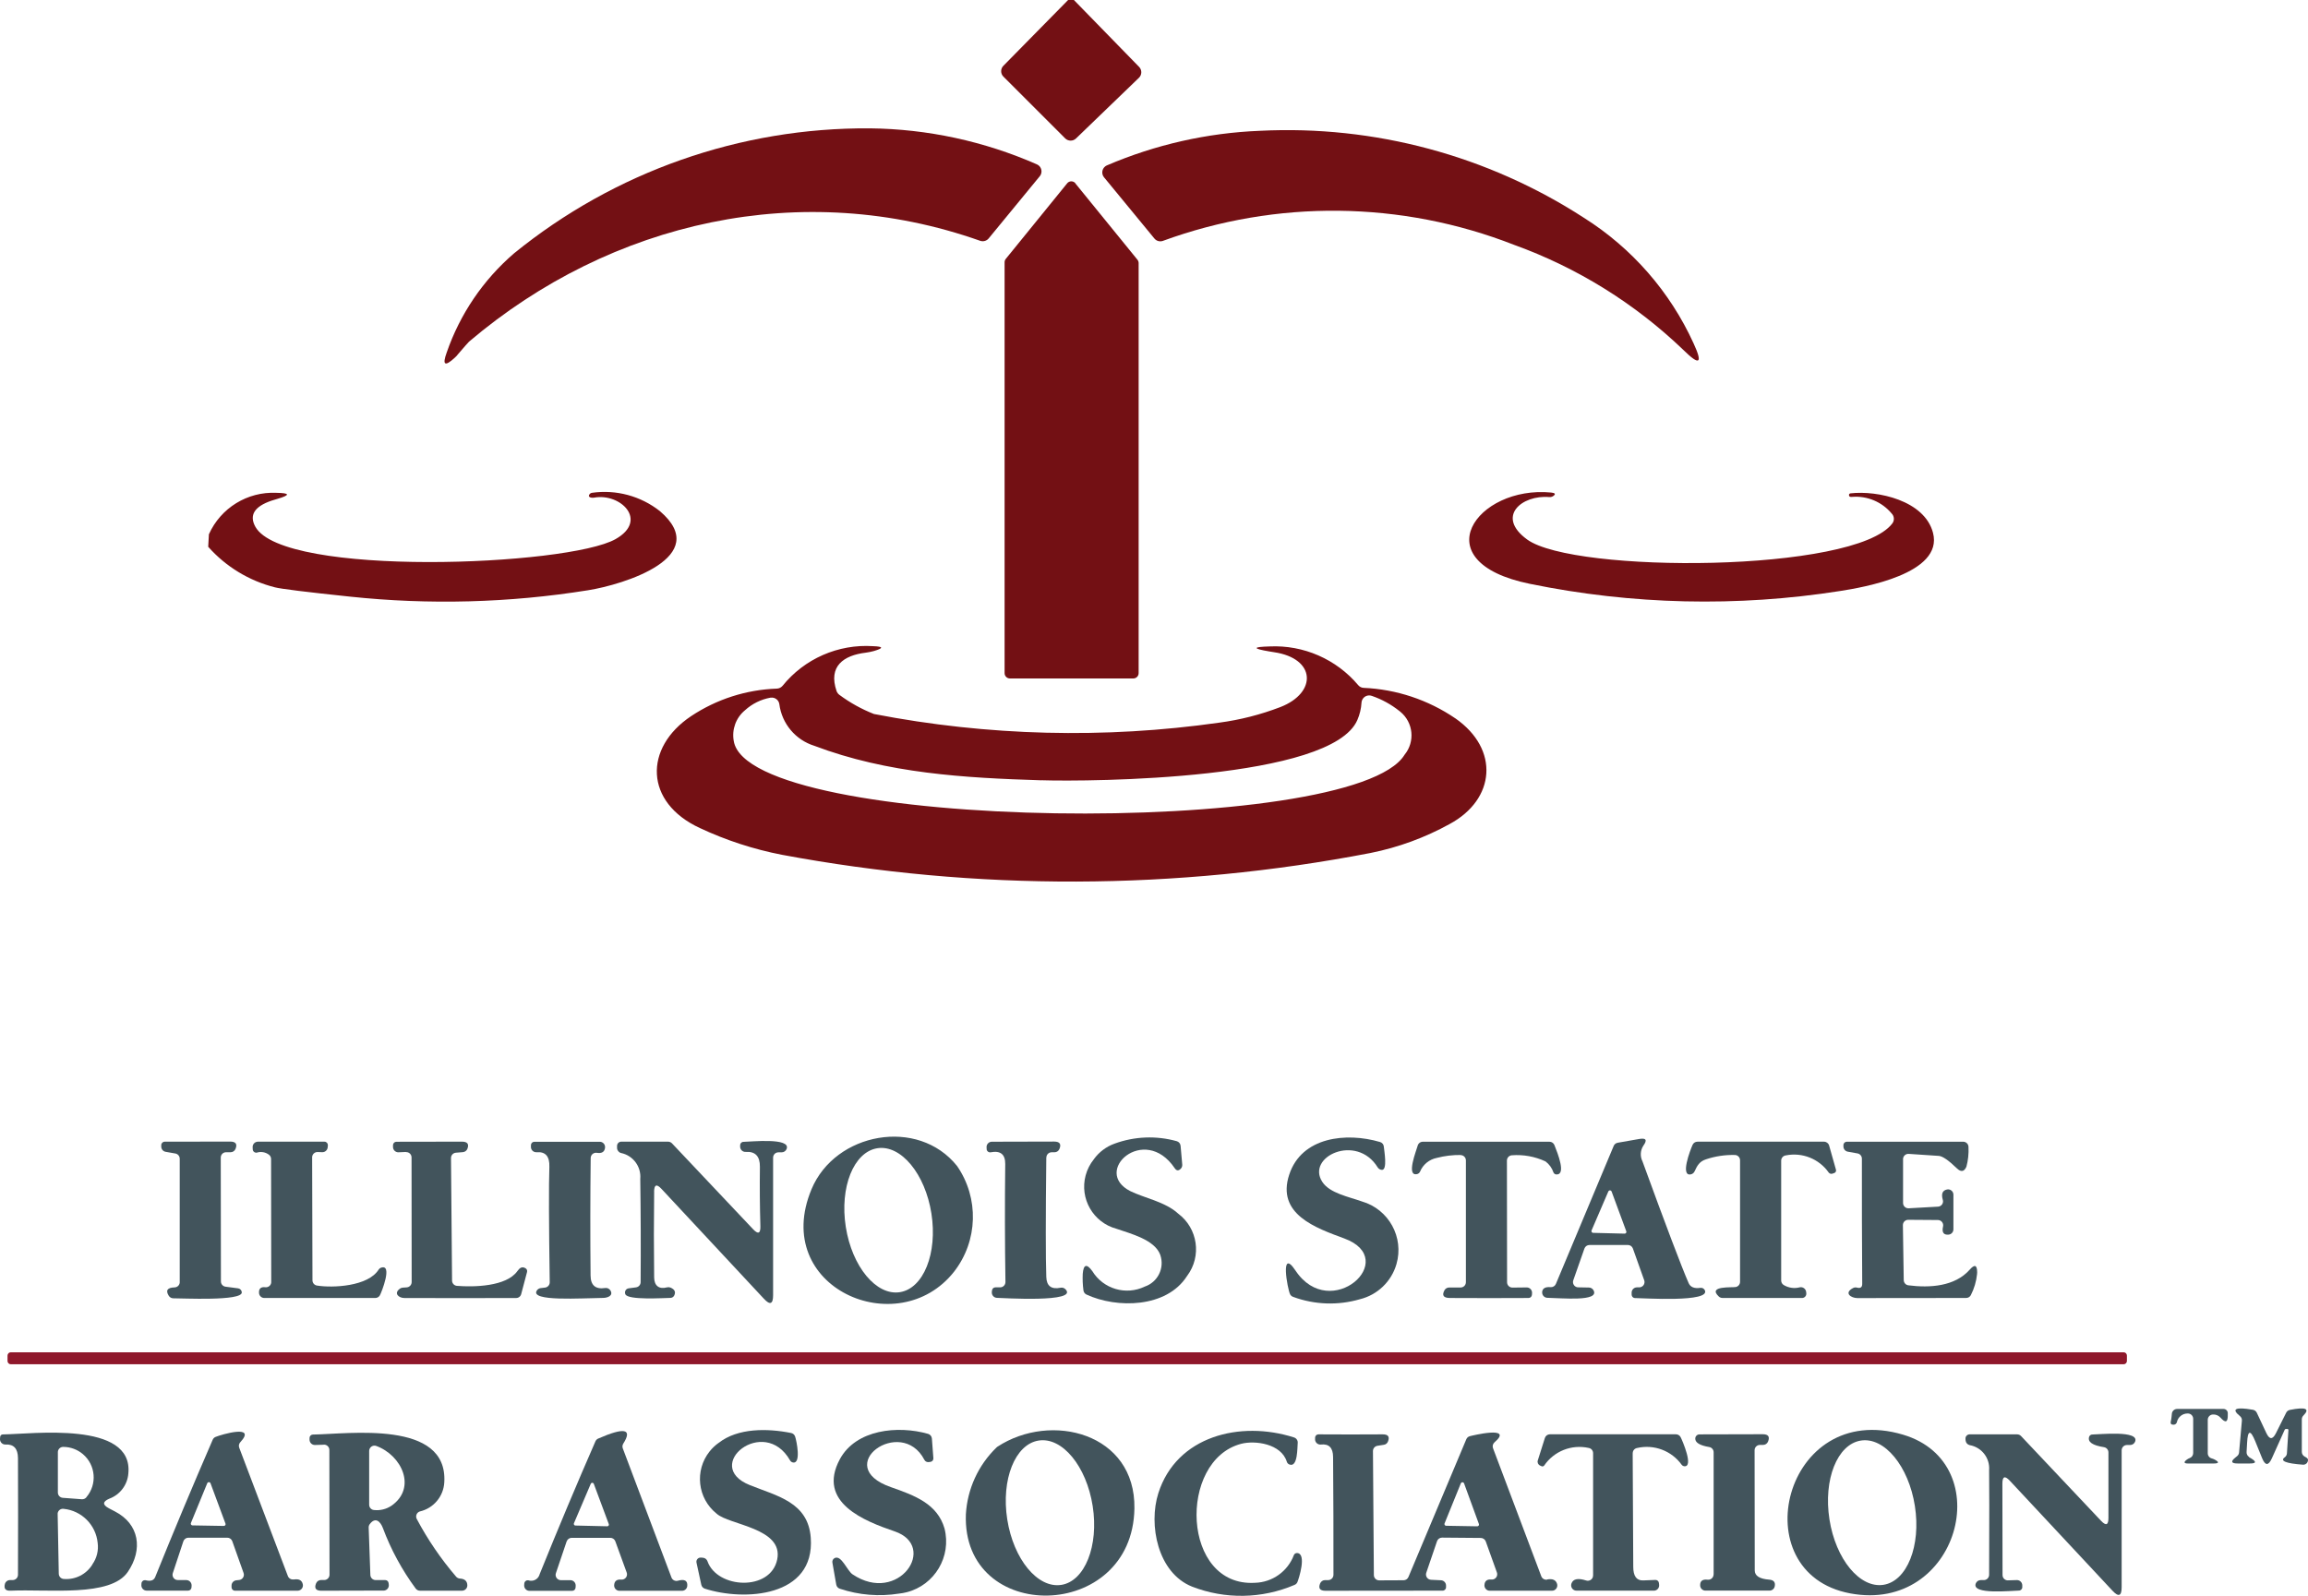
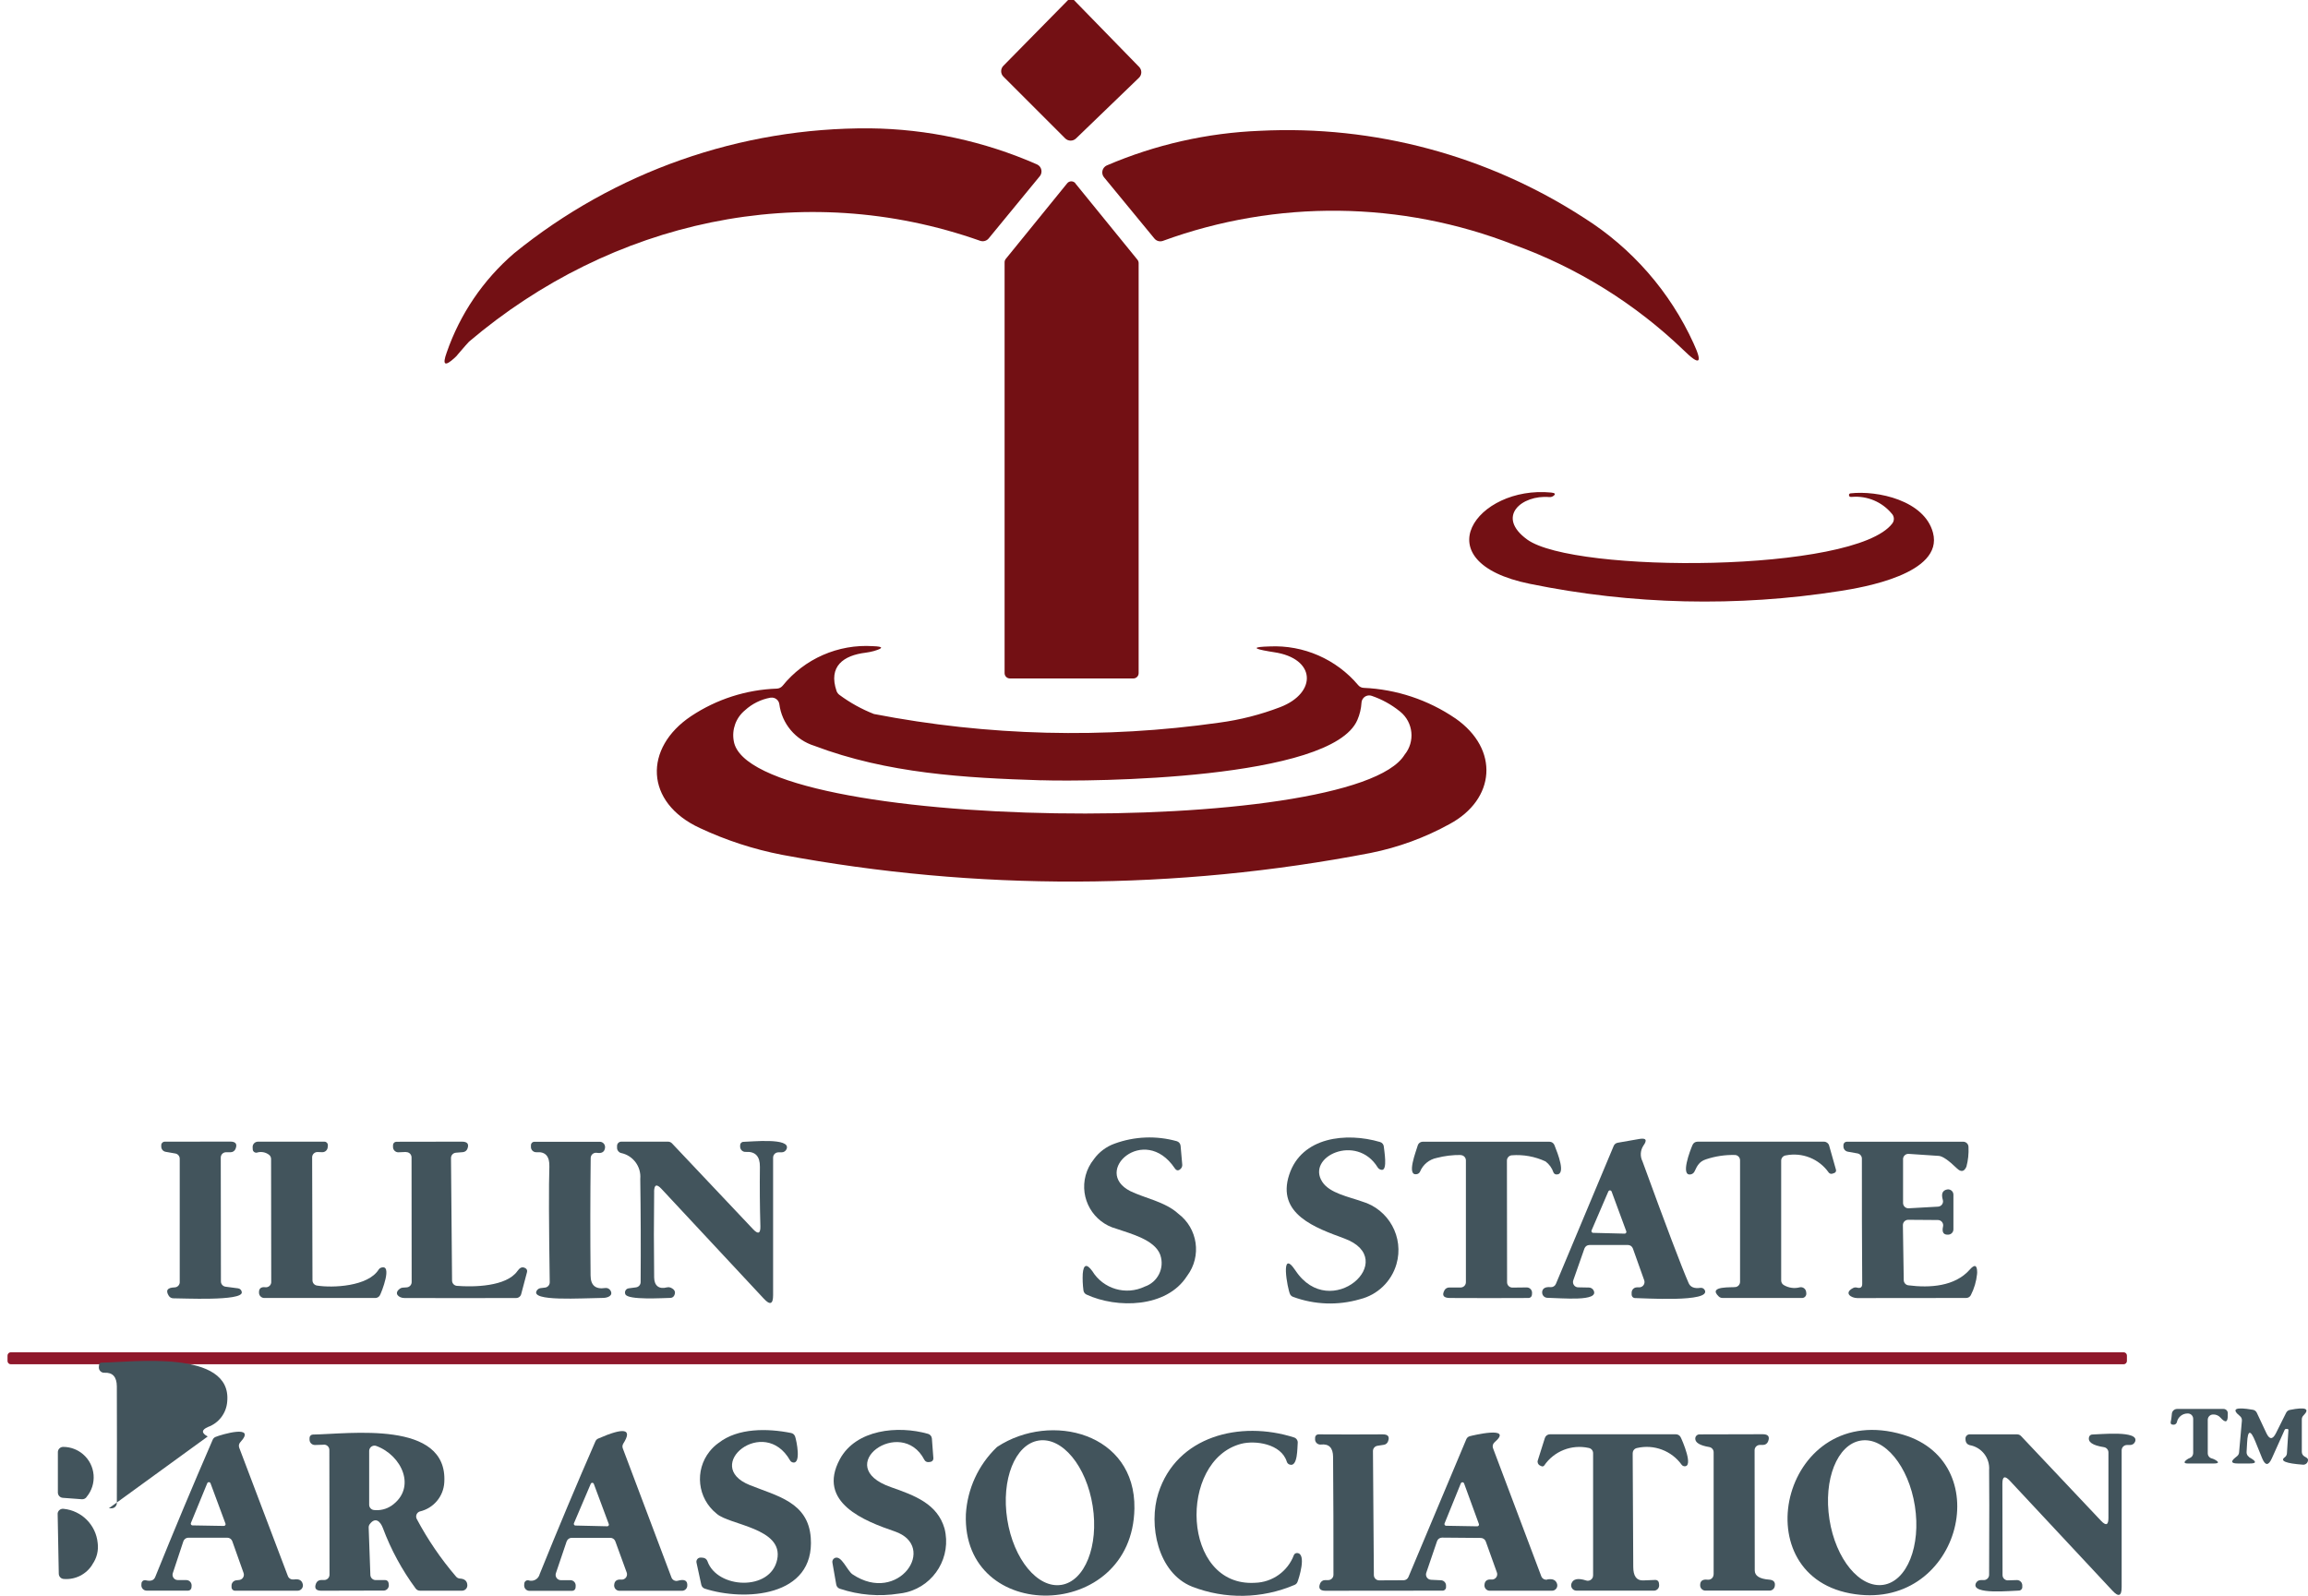
<svg xmlns="http://www.w3.org/2000/svg" id="Layer_1" width="206.825" height="143.023" version="1.1" viewBox="0 0 206.825 143.023">
  <g id="Group_610">
    <path id="Path_2936" d="M95.718,0h.516l5.848,5.999c.263.273.256.707-.017.971h0l-5.642,5.44c-.271.261-.701.257-.969-.007l-5.538-5.538c-.266-.268-.266-.701,0-.969l5.801-5.897Z" fill="#731014" />
    <path id="Path_2937" d="M40.997,31.808c-.079.093-.164.18-.254.261-.884.811-1.122.652-.713-.475,1.19-3.446,3.274-6.515,6.039-8.892,9.006-7.32,20.277-11.28,31.883-11.2,5.156.056,10.247,1.154,14.967,3.229.346.151.506.553.357.9-.026.06-.06.115-.102.165l-4.577,5.572c-.184.223-.488.308-.762.213-15.948-5.634-33.051-1.783-45.798,9.033-.051.041-.399.437-1.045,1.189" fill="#731014" />
    <path id="Path_2938" d="M135.689,21.947c-10.1-3.954-21.297-4.081-31.485-.357-.272.095-.574.01-.756-.213l-4.517-5.49c-.24-.294-.195-.727.099-.966.049-.04.104-.073.162-.099,4.341-1.862,8.988-2.912,13.708-3.099,10.255-.516,20.413,2.21,29.031,7.792,4.305,2.713,7.723,6.626,9.833,11.256.842,1.823.547,2.029-.887.618-4.344-4.177-9.518-7.394-15.185-9.441" fill="#731014" />
    <path id="Path_2939" d="M96.359,16.429l5.566,6.844c.071.085.11.191.111.302v36.756c0,.263-.213.475-.475.475h-11.062c-.263,0-.475-.213-.475-.475V23.5c0-.11.04-.217.111-.302l5.497-6.768c.165-.204.464-.237.669-.072.003.002.005.004.008.006.024.02.046.041.065.065" fill="#731014" />
-     <path id="Path_2940" d="M18.658,49.006l.062-1.12c1.058-2.362,3.454-3.836,6.039-3.717,1.25.018,1.276.201.076.549-.17.051-.334.101-.494.151-1.54.522-2.027,1.299-1.463,2.33,2.488,4.556,28.001,3.538,32.281,1.12,2.982-1.683.433-4.151-1.917-3.718-.22.042-.645-.027-.392-.33.049-.058.118-.095.193-.103,2.171-.31,4.374.283,6.095,1.643,4.789,4.102-3.264,6.59-6.446,7.091-7.051,1.131-14.221,1.322-21.322.571-3.926-.412-6.169-.689-6.727-.832-2.315-.583-4.4-1.849-5.985-3.635" fill="#731014" />
    <path id="Path_2941" d="M165.806,44.218c2.446-.282,6.656.632,7.414,3.532.969,3.685-6.322,4.906-8.307,5.216-9.235,1.454-18.655,1.237-27.813-.639-9.702-1.972-4.754-8.836,1.902-8.183.353.036.424.135.213.295-.109.084-.247.123-.384.111-2.433-.213-4.824,1.732-1.979,3.803,4.178,3.044,29.358,2.996,32.721-1.436.208-.273.182-.658-.062-.9-.866-1.035-2.179-1.588-3.525-1.485-.197.027-.295-.027-.295-.165-.004-.072.048-.135.119-.144" fill="#731014" />
    <path id="Path_2942" d="M130.419,64.382c3.985,2.777,3.58,7.262-.509,9.468-2.217,1.224-4.608,2.1-7.091,2.597-17.413,3.362-35.303,3.418-52.736.165-2.543-.493-5.015-1.298-7.36-2.397-4.975-2.295-5.044-7.195-.79-10.033,2.285-1.519,4.947-2.373,7.689-2.466.19-.009.369-.095.494-.238,1.966-2.439,4.996-3.769,8.122-3.566.939.032.958.178.056.44-.237.064-.478.112-.721.144-1.972.238-3.373,1.21-2.604,3.447.054.142.15.265.276.351.945.698,1.978,1.269,3.071,1.697,10.199,1.976,20.656,2.238,30.941.776,1.874-.249,3.711-.718,5.476-1.395,3.311-1.285,3.202-4.369-.571-4.92l-.426-.069c-1.512-.256-1.5-.405.034-.447,3.045-.143,5.982,1.142,7.945,3.474.119.142.291.228.475.238,2.943.127,5.792,1.074,8.225,2.734M93.317,69.934c-6.878-.213-13.788-.612-20.339-3.09-1.688-.524-2.915-1.985-3.14-3.738-.053-.372-.398-.63-.769-.577h0s-.033,0-.033,0c-.849.154-1.637.545-2.274,1.127-.809.666-1.195,1.717-1.01,2.748,1.292,8.142,55.547,8.747,60.118,1.236.957-1.172.783-2.898-.389-3.855-.026-.021-.052-.041-.078-.061-.738-.59-1.573-1.048-2.466-1.354-.356-.133-.753.047-.886.403-.024.065-.039.133-.043.202-.032.536-.157,1.061-.371,1.553-2.308,5.374-23.925,5.539-28.317,5.401" fill="#731014" />
-     <path id="Path_2943" d="M72.722,106.582c2.126-5.09,9.543-6.467,13.044-2.08,1.986,2.876,1.878,6.708-.266,9.468-5.028,6.391-16.462,1.433-12.777-7.388M80.64,115.81c2.119-.332,3.385-3.489,2.826-7.051s-2.734-6.181-4.847-5.849-3.385,3.489-2.826,7.051,2.734,6.181,4.847,5.849" fill="#42545c" />
    <path id="Path_2944" d="M98.029,103.886c.462-.637,1.106-1.121,1.847-1.387,1.788-.657,3.738-.734,5.573-.222.192.053.33.22.347.418l.147,1.671c.014.133-.029.266-.119.366-.206.222-.391.211-.555-.033-2.716-4.026-7.474.295-3.965,2.061,1.164.584,3.139.951,4.279,2.013,1.76,1.317,2.119,3.812.802,5.572-.008.01-.016.021-.023.031-1.828,2.853-6.277,2.906-9.002,1.647-.151-.071-.253-.215-.271-.38-.065-.491-.085-.986-.062-1.481.07-.849.356-.928.859-.238.978,1.598,3.007,2.197,4.696,1.386,1.165-.392,1.791-1.653,1.4-2.818-.006-.017-.011-.033-.017-.05-.509-1.334-2.615-1.866-3.922-2.317-2.082-.561-3.316-2.703-2.755-4.786.143-.53.395-1.023.741-1.449" fill="#42545c" />
    <path id="Path_2945" d="M115.532,105.272c1.111-3.385,5.111-3.813,8.138-2.92.189.054.324.221.338.417.024.323.357,2.128-.185,2.08-.151-.012-.287-.095-.366-.223-1.895-3.077-6.443-.951-4.958,1.307.664,1.011,2.377,1.329,3.547,1.747,2.406.699,3.791,3.216,3.092,5.622-.451,1.554-1.697,2.751-3.268,3.139-1.967.575-4.066.502-5.988-.209-.119-.04-.218-.125-.276-.238-.227-.455-.926-4.235.485-2.122,3.139,4.714,9.477-.997,4.368-2.878-2.545-.94-6.101-2.17-4.928-5.722" fill="#42545c" />
    <path id="Path_2946" d="M145.882,111.582h-3.447c-.203-.001-.385.127-.452.319l-.997,2.844c-.087.246.041.516.286.605.048.017.099.026.15.026l.973.019c.175.004.333.104.412.26.522,1.021-2.844.683-4.146.66-.262-.006-.47-.223-.465-.485-.001-.017-.001-.035,0-.052.04-.317.292-.456.755-.418.204.016.396-.1.475-.289l5.18-12.368c.062-.15.197-.257.357-.285l1.933-.338c.611-.108.736.09.374.594-.281.424-.312.966-.081,1.419,2.109,5.784,3.487,9.42,4.135,10.906.159.361.508.502,1.05.423.154-.022.306.051.384.185.675,1.159-5.635.726-6.239.731-.168,0-.304-.136-.304-.304h0v-.181c0-.263.213-.475.475-.475h.204c.263,0,.475-.213.475-.475,0-.053-.009-.105-.026-.155l-1.016-2.853c-.068-.188-.247-.314-.447-.314M142.625,110.275c-.034.079.003.171.082.206.018.007.037.011.056.012l2.825.071c.087,0,.157-.071.156-.157,0-.018-.003-.035-.009-.052l-1.316-3.566c-.03-.081-.12-.123-.201-.094-.043.016-.078.05-.094.094l-1.5,3.486Z" fill="#42545c" />
    <path id="Path_2947" d="M16.106,114.901v-11.044c.003-.234-.163-.435-.393-.475l-.869-.152c-.22-.038-.383-.224-.393-.447v-.141c-.007-.169.125-.312.294-.319,0,0,0,0,0,0h.01l5.874-.01c.497,0,.655.22.475.66-.074.179-.248.296-.442.295h-.404c-.263,0-.475.213-.475.475l.014,11.101c-.002.242.178.446.418.475l1.121.147c.182.024.321.173.333.357.052.812-5.365.528-6.134.536-.166.002-.321-.083-.409-.223-.304-.484-.13-.736.522-.755.257-.008.461-.218.461-.475" fill="#42545c" />
    <path id="Path_2948" d="M24.306,114.896l-.014-11.025c0-.147-.069-.286-.185-.376-.307-.235-.708-.308-1.078-.195-.165.04-.332-.061-.372-.227,0,0,0,0,0-.002-.004-.018-.007-.037-.008-.056l-.01-.2c-.01-.262.194-.482.455-.493h5.985c.168.001.303.139.302.307h0v.036l-.019.181c-.03.247-.245.429-.493.418l-.399-.014c-.262-.013-.485.189-.498.45v.025l.029,11.016c-.003.236.167.438.399.475,1.392.228,4.592.09,5.536-1.438.045-.073.114-.128.195-.157,1.097-.399.048,2.231-.09,2.473-.085.147-.242.238-.412.238h-9.943c-.25,0-.458-.193-.475-.442-.029-.396.161-.57.569-.522.259.029.493-.156.524-.415v-.055" fill="#42545c" />
    <path id="Path_2949" d="M36.381,103.244l-.669.029c-.262.01-.482-.194-.493-.455v-.185c0-.168.136-.304.304-.304l5.874-.01c.487,0,.651.212.49.636-.065.171-.222.289-.404.304l-.632.052c-.247.02-.437.227-.436.475l.095,10.992c.005.244.194.445.437.465,1.49.119,4.425.076,5.418-1.324.2-.28.414-.447.731-.252.116.069.17.208.133.338l-.522,1.971c-.051.21-.239.357-.455.357-3.349.01-6.687.01-10.014,0-.503,0-.988-.417-.399-.84.072-.053.158-.084.247-.09l.357-.024c.251-.015.447-.224.447-.475l-.01-11.173c0-.263-.213-.475-.475-.475h-.024" fill="#42545c" />
    <path id="Path_2950" d="M52.933,103.776c-.041,3.51-.044,7.024-.01,10.54.006.88.442,1.254,1.307,1.121.189-.028.376.06.475.223.281.475-.276.66-.655.664-1.942.019-6.605.346-5.943-.664.076-.117.199-.196.338-.214l.404-.048c.238-.031.416-.235.414-.475-.079-5.299-.09-8.746-.033-10.341.035-.94-.345-1.378-1.14-1.315-.259.021-.487-.171-.511-.43v-.204c0-.168.136-.304.304-.304h5.863c.259,0,.471.208.475.467v.05c-.038.389-.284.548-.737.475-.259-.041-.503.135-.544.395-.004.022-.005.044-.006.067" fill="#42545c" />
    <path id="Path_2951" d="M58.62,106.802c-.032,2.561-.032,5.125,0,7.693.01.736.433,1.078,1.159.883.099-.025.204-.018.3.019.38.158.494.394.342.707-.062.131-.193.215-.338.219-.66.01-3.803.214-4.041-.322-.088-.19-.005-.415.184-.504.035-.016.072-.027.111-.032l.66-.086c.238-.032.415-.236.412-.475.022-3.09.011-6.172-.033-9.245.099-1.1-.642-2.099-1.723-2.322-.208-.054-.354-.24-.357-.455v-.181c0-.209.169-.38.378-.38h4.195c.13,0,.255.054.346.147l7.269,7.696c.456.484.675.394.656-.27-.051-1.754-.065-3.528-.043-5.322.01-.943-.413-1.387-1.268-1.334-.261.016-.486-.183-.503-.445h0v-.138c-.009-.166.118-.309.284-.319h.014c.594,0,4.297-.409,3.864.645-.074.179-.248.296-.442.295h-.291c-.263,0-.475.213-.475.475v12.33c0,.803-.274.911-.821.322l-9.188-9.857c-.43-.462-.649-.376-.655.257" fill="#42545c" />
-     <path id="Path_2952" d="M93.761,103.742c-.06,5.435-.06,9.001,0,10.697.025.817.451,1.141,1.278.973.152-.032.31.013.423.119,1.302,1.254-5.763.788-6.115.788-.263-.004-.472-.22-.468-.482,0-.001,0-.002,0-.004,0-.015,0-.031,0-.046l.019-.138c.016-.154.145-.271.3-.271h.427c.263,0,.475-.213.475-.475v-.006c-.054-3.526-.06-7.048-.019-10.564.01-.876-.426-1.229-1.307-1.059-.166.031-.325-.078-.356-.244,0,0,0-.001,0-.002-.001-.013-.001-.025,0-.038l-.01-.166c-.013-.262.19-.485.452-.498.001,0,.002,0,.003,0h.019c1.861,0,3.72-.005,5.579-.014.503,0,.662.223.475.669-.074.176-.247.29-.437.29h-.257c-.263,0-.475.213-.475.475" fill="#42545c" />
    <path id="Path_2953" d="M130.901,103.515c-.724-.008-1.446.079-2.147.261-.674.133-1.237.594-1.5,1.229-.048.108-.142.189-.257.219-1.035.252-.052-2.16.043-2.54.054-.21.244-.357.461-.357h11.353c.196,0,.371.121.442.303.3.756,1.064,2.659.181,2.63-.115-.002-.219-.071-.266-.176-.131-.396-.38-.742-.713-.992-.944-.44-1.985-.63-3.024-.55-.247.02-.437.227-.436.475l.014,10.906c0,.263.213.475.475.476.003,0,.006,0,.01,0l1.278-.014c.263,0,.475.213.475.475v.024l-.01.157c-.008.162-.141.29-.303.29-2.345.013-4.691.013-7.036,0-.589,0-.754-.234-.494-.702.085-.148.243-.238.414-.238h1.026c.263,0,.475-.213.475-.475v-10.916c0-.259-.207-.47-.466-.475" fill="#42545c" />
    <path id="Path_2954" d="M155.476,103.515c-.884-.023-1.765.109-2.603.39-.588.195-.779.56-1.021,1.082-.062.132-.18.228-.322.261-.982.223-.071-2.156.147-2.645.077-.17.246-.28.433-.28h11.347c.212,0,.399.142.456.346l.612,2.166c.038.123-.03.254-.152.295l-.162.057c-.124.044-.263.002-.341-.105-.866-1.227-2.374-1.827-3.846-1.53-.236.033-.411.237-.409.475v10.745c.003.167.093.32.238.403.43.255.943.327,1.426.2.257-.056.51.107.565.364,0,0,0,.001,0,.002.004.016.006.032.008.048l.014.119c.023.208-.127.396-.335.42-.015.001-.03.001-.045,0h-7.132c-.122,0-.239-.045-.328-.128-1.054-.992,1.224-.783,1.533-.855.215-.049.369-.239.371-.46v-10.897c0-.259-.207-.47-.466-.475" fill="#42545c" />
    <path id="Path_2955" d="M170.538,103.895v3.922c0,.263.213.475.475.475h.03l2.63-.147c.262-.016.461-.241.446-.503-.003-.035-.009-.071-.019-.105-.158-.538-.032-.848.38-.931.257-.052.507.114.56.371.006.031.01.063.01.095v3.106c0,.248-.189.455-.436.475-.449.038-.614-.206-.493-.731.057-.255-.102-.508-.357-.567-.034-.007-.068-.011-.102-.012l-2.664-.019c-.263,0-.475.213-.475.475v.01l.076,4.92c.003.236.178.435.412.466,1.918.246,4.17.109,5.503-1.406.44-.5.661-.418.664.247,0,.052-.003.105-.01.157-.068.659-.257,1.3-.56,1.89-.083.152-.243.247-.417.247l-9.746.01c-.56,0-1.249-.45-.385-.902.105-.055.227-.069.342-.038.342.09.485-.038.475-.376-.025-3.724-.035-7.448-.029-11.173.004-.232-.16-.433-.389-.475l-.874-.157c-.218-.04-.38-.225-.39-.447v-.128c-.008-.168.121-.31.289-.319h10.442c.263,0,.475.213.475.475h0c.03.593-.032,1.188-.185,1.761-.199.46-.484.51-.855.152-.746-.722-1.286-1.094-1.619-1.116l-2.697-.181c-.262-.018-.489.179-.508.441v.034" fill="#42545c" />
    <path id="Path_2956" d="M.969,121.197h189.335c.162,0,.294.131.294.294h0v.486c0,.162-.13.294-.292.295H.969c-.163,0-.295-.132-.295-.295h0v-.485c0-.162.13-.294.292-.295h.002" fill="#8f182b" />
    <path id="Path_2957" d="M194.597,126.984c.003-.107.014-.213.033-.319.041-.225.237-.389.466-.39h4.16c.197,0,.362.151.38.347v.166c.019.693-.201.781-.66.261-.171-.193-.422-.295-.679-.276-.255.011-.455.221-.455.475v3c0,.217.146.407.357.461.082.022.162.052.238.09.459.244.427.366-.095.366h-2.258c-.384,0-.423-.116-.119-.347.076-.059.161-.105.252-.138.19-.066.318-.246.319-.447v-3.077c0-.263-.213-.475-.475-.475h-.01c-.474-.01-.887.323-.978.788-.037.126-.15.214-.28.219-.212.006-.303-.078-.271-.252.034-.15.06-.302.076-.455" fill="#42545c" />
    <path id="Path_2958" d="M201.537,130.594l.204.119c.484.301.441.451-.128.45h-1.097c-.573,0-.638-.179-.195-.536l.157-.128c.1-.081.162-.2.171-.328l.252-2.844c.015-.156-.049-.309-.171-.408-.8-.649-.417-.839,1.149-.571.156.024.289.124.357.266l.859,1.828c.278.589.563.592.855.01l.916-1.833c.065-.133.188-.228.333-.257,1.422-.282,1.825-.113,1.21.508-.088.088-.137.207-.138.332v2.92c0,.178.099.341.257.423.187.095.285.182.295.261.024.232-.144.44-.377.465-.025.002-.05.002-.075,0-1.538-.114-2.081-.336-1.628-.664.115-.084.187-.215.195-.357l.133-2.075c.006-.052-.032-.099-.084-.105h-.143c-.049,0-.092.031-.109.076l-1.148,2.554c-.304.678-.595.673-.874-.014l-.613-1.511c-.43-1.054-.674-1.014-.731.119l-.048.85c-.008.173.077.338.223.431" fill="#42545c" />
    <path id="Path_2959" d="M64.394,129.324c1.728-1.363,4.406-1.315,6.5-.893.166.033.302.153.357.314.128.37.574,2.511-.214,2.322-.101-.025-.187-.09-.238-.181-2.327-4.092-7.934.475-3.613,2.212,2.459.988,5.237,1.533,5.468,4.725.389,5.349-6.002,5.693-9.497,4.558-.161-.054-.28-.19-.314-.357l-.428-1.971c-.046-.202.081-.402.283-.448h.001c.039-.01.079-.012.119-.009l.171.014c.186.014.347.137.408.314.869,2.473,5.655,2.716,6.248-.152.594-2.84-4.325-3.09-5.432-4.116-1.712-1.37-1.989-3.868-.619-5.58.231-.289.502-.545.804-.759" fill="#42545c" />
    <path id="Path_2960" d="M76.402,141.101c4.111,2.754,7.687-2.511,3.775-3.851-2.678-.916-7.013-2.578-4.915-6.472,1.444-2.668,5.189-3.044,7.905-2.27.19.055.326.221.342.418l.133,1.771c.011.161-.105.302-.265.323l-.157.019c-.159.019-.312-.062-.385-.204-2.071-3.994-8.409.565-2.996,2.45,2.139.75,4.16,1.492,4.801,3.704.641,2.514-.877,5.073-3.391,5.714-.226.058-.456.098-.688.122-1.776.284-3.593.134-5.299-.436-.167-.053-.291-.194-.323-.366l-.346-1.975c-.031-.166.052-.333.203-.409.603-.3,1.116,1.135,1.605,1.462" fill="#42545c" />
    <path id="Path_2961" d="M89.293,129.734c.025-.028.054-.052.086-.071,4.815-3.158,12.387-1.224,12.279,5.532-.166,10.222-15.479,10.423-15.103.513.133-2.264,1.11-4.395,2.74-5.973M95.103,142.045c2.113-.332,3.374-3.496,2.815-7.069s-2.727-6.2-4.841-5.869h0c-2.113.33-3.374,3.496-2.815,7.067.56,3.572,2.727,6.201,4.841,5.869" fill="#42545c" />
    <path id="Path_2962" d="M103.803,133.822c1.633-5.118,7.331-6.537,12.159-4.992.221.07.359.288.328.517-.043.314.033,2.226-.755,1.902-.104-.043-.184-.13-.219-.238-.494-1.619-2.844-1.942-4.103-1.609-5.67,1.5-5.332,12.858,1.254,12.454,1.557-.044,2.932-1.025,3.48-2.483.048-.114.161-.188.285-.184.902.029.138,2.359.033,2.602-.049.119-.146.212-.266.257-2.921,1.246-6.213,1.301-9.174.152-3.09-1.235-3.922-5.546-3.025-8.371" fill="#42545c" />
    <path id="Path_2963" d="M165.794,142.805c-9.738-1.833-5.93-17.416,4.754-14.22,8.603,2.569,4.971,16.046-4.754,14.22M168.781,142.038c2.114-.332,3.374-3.493,2.816-7.064s-2.727-6.196-4.84-5.865-3.374,3.493-2.816,7.064,2.727,6.196,4.841,5.864h-.001Z" fill="#42545c" />
    <path id="Path_2964" d="M26.318,141.562c.465-.079.737.063.817.427.055.256-.108.509-.364.565-.033.007-.067.011-.101.011h-5.617c-.168,0-.304-.136-.304-.304v-.152c-.002-.241.178-.446.417-.475l.271-.029c.26-.032.445-.269.414-.529-.004-.035-.013-.07-.025-.103l-1.011-2.844c-.068-.188-.247-.314-.447-.314h-3.487c-.206,0-.388.133-.452.328l-.945,2.853c-.078.248.057.513.304.594.048.016.097.024.147.024h.76c.263,0,.475.213.475.475v.019l-.01.162c-.008.162-.142.29-.304.29h-3.713c-.263,0-.475-.213-.475-.475v-.019l.01-.157c.009-.168.154-.297.322-.288.018,0,.035.004.052.008.45.114.737.016.859-.295,1.664-4.12,3.381-8.221,5.151-12.302.048-.112.139-.201.252-.247.512-.214,3.737-1.167,2.218.475-.122.132-.158.322-.095.49l4.359,11.5c.079.213.297.341.522.304M17.11,136.494c-.034.079.003.171.082.206.019.008.04.012.061.012l2.802.048c.086.001.158-.067.16-.153,0-.019-.003-.038-.01-.056l-1.34-3.613c-.03-.081-.12-.123-.201-.094-.043.016-.078.05-.094.094l-1.461,3.557Z" fill="#42545c" />
    <path id="Path_2965" d="M50.781,138.138l-.964,2.853c-.086.248.045.519.294.605.05.018.104.026.157.026h.845c.263,0,.475.213.475.475v.025l-.01.166c-.008.162-.141.29-.303.29h-3.828c-.263,0-.475-.213-.475-.475v-.019l.01-.162c.008-.168.15-.297.317-.29h.044c.405.144.85-.068.994-.473.009-.024.016-.049.022-.074,1.664-4.12,3.332-8.093,5.004-11.918.05-.107.138-.192.247-.238,2.342-1.026,3.09-.874,2.242.455-.078.127-.094.283-.043.423l4.363,11.576c.087.229.334.354.571.289.601-.168.883-.013.845.466-.02.247-.227.437-.475.436h-5.603c-.263,0-.475-.213-.475-.475v-.024c.019-.373.231-.541.636-.504.262.023.492-.17.515-.432.006-.069-.003-.139-.027-.204l-1.021-2.801c-.07-.185-.247-.308-.446-.308h-3.46c-.204,0-.385.129-.45.322M51.432,136.52c-.031.075.004.161.078.193.017.007.036.011.055.012l2.853.067c.081,0,.147-.064.147-.145,0,0,0-.002,0-.002,0-.018-.003-.036-.01-.052l-1.344-3.609c-.032-.075-.119-.11-.193-.078-.035.015-.063.043-.078.078l-1.508,3.537Z" fill="#42545c" />
    <path id="Path_2966" d="M138.65,141.556c.484-.085.779.048.883.399.076.251-.066.517-.317.593-.002,0-.003,0-.005.001-.043.013-.088.019-.133.019h-5.579c-.263,0-.475-.213-.475-.475v-.025c.019-.373.228-.541.628-.504.262.023.492-.17.515-.432.006-.069-.003-.139-.027-.204l-.997-2.778c-.07-.186-.247-.31-.446-.313l-3.472-.029c-.204,0-.385.13-.45.323l-.964,2.83c-.083.248.049.517.297.601.042.015.085.023.13.025l.893.043c.246.012.442.209.452.455v.157c.008.168-.121.31-.289.319h-.014l-10.504.01c-.497,0-.655-.22-.475-.66.074-.179.248-.296.442-.295h.276c.263,0,.475-.213.475-.475.006-3.526-.006-7.048-.033-10.564-.006-.82-.368-1.191-1.088-1.111-.259.029-.493-.156-.524-.415-.002-.025-.002-.05,0-.075v-.133c.005-.164.141-.293.304-.29,1.922.013,3.835.013,5.74,0,.5-.006.662.209.485.645-.061.156-.201.267-.366.29l-.574.09c-.234.036-.407.238-.404.475l.081,11.111c0,.263.213.475.475.475h0l2.193-.01c.19-.003.359-.119.431-.295l5.186-12.345c.056-.134.173-.235.314-.271.133-.038,3.994-.988,2.212.55-.151.131-.204.341-.133.528l4.325,11.476c.081.216.306.342.532.3M129.452,136.528c-.034.079.003.171.082.206.019.008.04.012.061.012l2.778.048c.087.003.159-.064.163-.151,0-.022-.003-.043-.011-.063l-1.324-3.628c-.028-.082-.117-.126-.199-.098,0,0,0,0,0,0-.044.016-.078.049-.095.093l-1.454,3.581Z" fill="#42545c" />
-     <path id="Path_2967" d="M9.757,135.179c.181.098.363.193.547.285,2.179,1.13,2.526,3.399,1.149,5.418-1.552,2.274-7.036,1.529-10.512,1.681-.44.022-.608-.176-.504-.594.054-.21.244-.357.461-.357h.238c.263,0,.475-.213.475-.475.013-3.487.013-6.97,0-10.451-.006-.854-.377-1.261-1.111-1.221-.26.014-.482-.184-.499-.443-.002-.023-.002-.046,0-.069l.014-.171c.008-.126.112-.224.238-.223,2.602-.024,11.709-1.244,11.249,3.499-.078,1.026-.748,1.911-1.714,2.264-.601.259-.613.544-.033.855M7.746,134.179c.977-1.151.835-2.876-.316-3.853-.488-.414-1.106-.644-1.746-.649-.258-.013-.48.183-.498.441v3.648c0,.25.193.458.442.475l1.714.128c.158.009.31-.061.408-.185M8.278,140.205c.395-.557.565-1.242.475-1.918-.157-1.615-1.431-2.895-3.045-3.059-.259-.039-.501.139-.541.398-.002.027-.002.054,0,.081l.1,5.332c0,.259.207.47.466.475,1.027.079,2.011-.424,2.55-1.302" fill="#42545c" />
+     <path id="Path_2967" d="M9.757,135.179h.238c.263,0,.475-.213.475-.475.013-3.487.013-6.97,0-10.451-.006-.854-.377-1.261-1.111-1.221-.26.014-.482-.184-.499-.443-.002-.023-.002-.046,0-.069l.014-.171c.008-.126.112-.224.238-.223,2.602-.024,11.709-1.244,11.249,3.499-.078,1.026-.748,1.911-1.714,2.264-.601.259-.613.544-.033.855M7.746,134.179c.977-1.151.835-2.876-.316-3.853-.488-.414-1.106-.644-1.746-.649-.258-.013-.48.183-.498.441v3.648c0,.25.193.458.442.475l1.714.128c.158.009.31-.061.408-.185M8.278,140.205c.395-.557.565-1.242.475-1.918-.157-1.615-1.431-2.895-3.045-3.059-.259-.039-.501.139-.541.398-.002.027-.002.054,0,.081l.1,5.332c0,.259.207.47.466.475,1.027.079,2.011-.424,2.55-1.302" fill="#42545c" />
    <path id="Path_2968" d="M29.016,129.482l-.788.024c-.262.007-.481-.199-.489-.461v-.171c0-.166.134-.301.3-.303,3.209-.043,12.108-1.34,11.775,4.279-.066,1.265-.964,2.333-2.199,2.615-.248.084-.381.354-.297.603.008.025.019.049.031.073.982,1.848,2.165,3.582,3.528,5.17.086.098.208.158.338.166.427.022.649.22.664.594.01.262-.194.482-.455.493h-3.79c-.152,0-.295-.072-.385-.195-1.227-1.662-2.217-3.487-2.939-5.422-.214-.569-.664-1.04-1.183-.338-.061.086-.093.189-.09.295l.152,4.254c.011.255.221.455.475.455h.859c.154,0,.283.117.3.27l.019.147c.028.258-.157.491-.415.523h-.056c-1.858,0-3.715.005-5.57.014-.5,0-.658-.221-.475-.664.074-.179.248-.296.442-.295h.285c.263,0,.475-.213.475-.475l-.014-11.182c0-.263-.213-.475-.475-.476-.003,0-.006,0-.01,0h-.01M35.081,134.95c2.288-1.6.926-4.517-1.357-5.356-.246-.092-.52.034-.611.28,0,.002-.001.004-.002.005-.019.052-.029.107-.029.162v4.82c0,.25.193.458.442.475.547.058,1.096-.078,1.552-.385" fill="#42545c" />
    <path id="Path_2969" d="M146.308,130.256l.052,10.171c0,.832.296,1.237.888,1.216l1.097-.043c.157-.006.293.11.313.266l.019.171c.028.258-.156.491-.414.523-.019.001-.037.001-.056,0h-6.939c-.263,0-.475-.213-.475-.475,0-.053.008-.105.025-.155.143-.424.583-.517,1.321-.28.25.081.518-.056.599-.306.015-.047.023-.095.023-.144v-10.954c.003-.234-.164-.436-.395-.475-1.527-.34-3.106.284-3.988,1.576-.055.074-.154.1-.238.062l-.133-.062c-.174-.078-.262-.274-.204-.455l.636-2.013c.062-.197.244-.33.45-.332h11.292c.178,0,.341.099.423.257.143.276,1.23,2.763.29,2.602-.076-.016-.143-.058-.19-.119-.906-1.267-2.485-1.863-4.002-1.511-.227.038-.393.236-.39.466" fill="#42545c" />
    <path id="Path_2970" d="M153.563,141.11v-10.945c.003-.234-.163-.435-.393-.475-.845-.142-1.263-.397-1.254-.764.005-.206.173-.371.379-.371,1.89,0,3.778-.005,5.665-.014.5,0,.658.221.475.664-.074.179-.249.296-.442.295h-.285c-.263,0-.475.213-.475.475l.014,10.773c0,.484.432.76,1.296.826.406.032.571.233.494.603-.045.221-.24.38-.466.38h-5.741c-.255,0-.465-.201-.475-.455-.016-.406.208-.58.67-.523.261.031.497-.156.528-.416.002-.02.003-.039.003-.059" fill="#42545c" />
    <path id="Path_2971" d="M179.939,141.637l.793-.024c.262-.007.481.199.489.461v.176c0,.168-.136.304-.304.304h0c-.594,0-4.292.409-3.861-.645.074-.179.249-.296.442-.295h.276c.263,0,.475-.213.475-.475.019-5.157.019-8.283,0-9.378.084-1.085-.671-2.056-1.742-2.242-.201-.047-.348-.217-.366-.422l-.01-.133c-.019-.207.133-.391.34-.411h4.288c.131,0,.256.053.347.147l7.179,7.607c.44.462.658.375.656-.261v-5.879c-.002-.231-.171-.428-.399-.465-1.026-.158-1.471-.466-1.334-.921.039-.127.156-.213.289-.214.594,0,4.263-.403,3.832.645-.074.179-.249.296-.442.295h-.286c-.263,0-.475.213-.475.475v12.263c0,.803-.274.911-.821.322l-9.207-9.865c-.44-.468-.66-.381-.66.261l.014,8.201c0,.263.213.475.475.475h.014" fill="#42545c" />
  </g>
</svg>